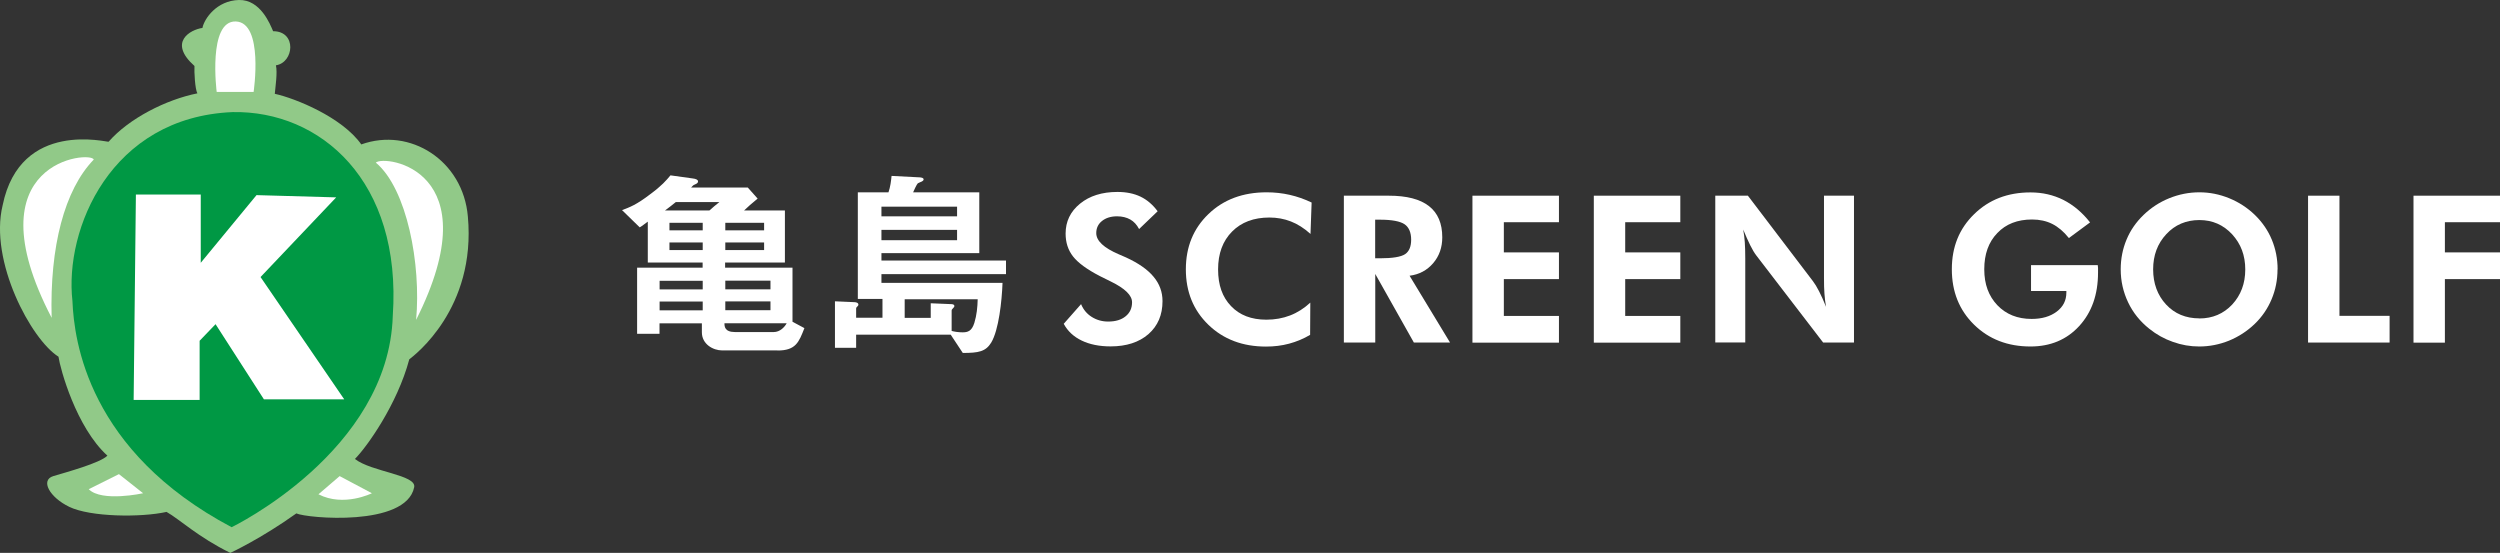
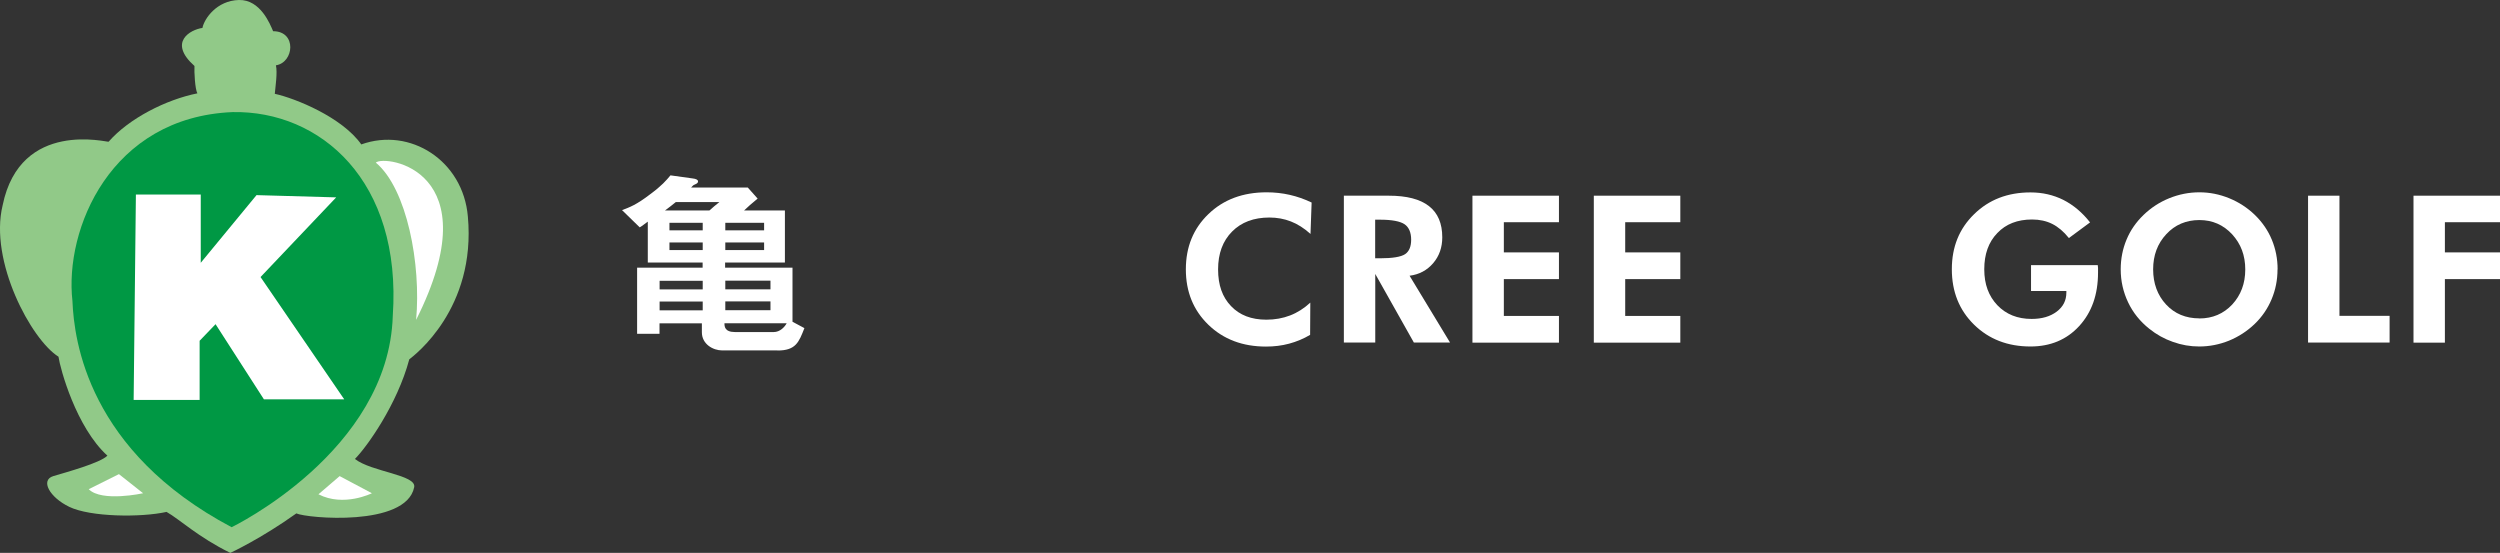
<svg xmlns="http://www.w3.org/2000/svg" viewBox="0 0 266.75 58.99">
  <rect x="0" y="0" width="266.75" height="58.99" fill="#333333" stroke="none" />
  <defs>
    <style>.d{fill:#009844;}.e{fill:#fff;}.f{fill:#91c988;}</style>
  </defs>
  <g id="a" />
  <g id="b">
    <g id="c">
      <g>
        <g>
          <g>
            <path class="e" d="M82.98,37.39h-5.92c-.99,0-2.17-.68-2.17-1.93v-.96h-4.52v1.12h-2.39v-7.06h6.99v-.55h-5.85v-4.36c-.13,.09-.7,.53-.86,.61l-1.89-1.84c.83-.31,1.54-.57,3-1.69,1.25-.92,1.71-1.47,2.17-2.02l2.37,.33c.37,.04,.57,.15,.57,.31,0,.2-.18,.26-.37,.35-.13,.04-.2,.13-.37,.31h6.05l1.05,1.18c-.53,.42-1.16,.99-1.45,1.27h4.36v5.55h-6.38v.55h7.19v5.77l1.27,.68c-.59,1.51-.92,2.39-2.87,2.39Zm-8-7.43h-4.6v.92h4.6v-.92Zm0,2.21h-4.6v.94h4.6v-.94Zm-2.87-10.61c-.44,.35-.7,.57-1.16,.9h4.74c.28-.26,.77-.66,1.07-.9h-4.65Zm2.87,2.21h-3.55v.81h3.55v-.81Zm0,2.1h-3.55v.81h3.55v-.81Zm2.32,8.62c0,.31,0,.94,1.12,.94h4.14c.66,0,1.16-.53,1.38-.94h-6.64Zm4.23-10.72h-4.14v.81h4.14v-.81Zm0,2.1h-4.14v.81h4.14v-.81Zm.68,4.08h-4.82v.92h4.82v-.92Zm0,2.21h-4.82v.94h4.82v-.94Z" />
-             <path class="e" d="M94.05,29.26v.92h12.92c-.07,1.93-.4,5.04-1.21,6.38-.59,.96-1.36,1.1-3.03,1.1l-1.29-1.95h-10.09v1.4h-2.26v-4.96l2.06,.09c.13,0,.44,.04,.44,.26,0,.09-.04,.13-.11,.2-.07,.07-.13,.11-.13,.24v.96h2.81v-2h-2.63v-11.38h3.27c.2-.57,.28-1.23,.33-1.75l2.92,.15c.18,0,.5,.04,.5,.22,0,.11-.13,.2-.18,.22-.07,.04-.37,.15-.44,.2-.11,.09-.44,.81-.5,.96h7.06v6.49h-10.44v.79h13.29v1.45h-13.29Zm8.07-7.21h-8.07v1.03h8.07v-1.03Zm0,2.48h-8.07v1.1h8.07v-1.1Zm-5.59,7.39v2h2.78v-1.56l2.17,.09c.13,0,.35,.02,.35,.2,0,.09-.04,.13-.09,.18-.18,.18-.2,.22-.2,.33v2.15c.24,.07,.7,.15,1.16,.15,.55,0,.99-.11,1.27-1.03,.24-.79,.33-1.64,.35-2.5h-7.81Z" />
          </g>
          <g>
-             <path class="e" d="M113.49,34.56l1.86-2.11c.24,.58,.61,1.03,1.13,1.36,.52,.33,1.11,.5,1.76,.5,.79,0,1.41-.19,1.86-.56,.46-.37,.69-.87,.69-1.5,0-.74-.76-1.48-2.28-2.22-.49-.24-.88-.43-1.17-.58-1.37-.71-2.32-1.41-2.85-2.09-.53-.68-.79-1.49-.79-2.44,0-1.29,.51-2.35,1.54-3.19,1.02-.83,2.35-1.25,3.99-1.25,.95,0,1.77,.17,2.46,.5,.69,.33,1.3,.85,1.83,1.56l-1.98,1.9c-.24-.46-.55-.8-.94-1.02-.39-.22-.86-.34-1.41-.34-.66,0-1.2,.17-1.61,.5-.41,.33-.61,.76-.61,1.29,0,.83,.81,1.58,2.42,2.27,.32,.14,.57,.24,.74,.32,1.33,.61,2.31,1.29,2.95,2.06,.64,.76,.96,1.63,.96,2.61,0,1.47-.5,2.64-1.5,3.52-1,.87-2.35,1.31-4.04,1.31-1.2,0-2.23-.21-3.08-.62-.86-.41-1.5-1.01-1.92-1.79Z" />
            <path class="e" d="M139.83,24.96c-.68-.61-1.37-1.05-2.09-1.33-.71-.28-1.48-.42-2.29-.42-1.67,0-3,.5-3.99,1.5-.99,1-1.49,2.34-1.49,4.03s.46,2.96,1.38,3.92c.92,.97,2.18,1.45,3.77,1.45,.91,0,1.75-.15,2.53-.45s1.5-.76,2.16-1.37l-.02,3.44c-.71,.42-1.46,.73-2.24,.94s-1.6,.31-2.47,.31c-2.5,0-4.55-.78-6.15-2.33s-2.4-3.52-2.4-5.91,.8-4.35,2.41-5.9c1.61-1.55,3.68-2.32,6.21-2.32,.85,0,1.67,.09,2.46,.27,.79,.18,1.57,.45,2.34,.82l-.12,3.36Z" />
            <path class="e" d="M154.72,36.55h-3.86l-4.12-7.32v7.32h-3.35v-15.67h4.8c1.91,0,3.33,.37,4.28,1.11,.95,.74,1.42,1.85,1.42,3.33,0,1.08-.32,2-.97,2.76s-1.49,1.21-2.52,1.34l4.32,7.13Zm-7.99-8.99h.5c1.36,0,2.25-.15,2.69-.44,.44-.3,.65-.81,.65-1.55s-.23-1.32-.7-1.64-1.35-.49-2.64-.49h-.5v4.12Z" />
            <path class="e" d="M157.11,36.55v-15.67h9.23v2.83h-5.88v3.22h5.88v2.85h-5.88v3.93h5.88v2.85h-9.23Z" />
            <path class="e" d="M170.06,36.55v-15.67h9.23v2.83h-5.88v3.22h5.88v2.85h-5.88v3.93h5.88v2.85h-9.23Z" />
-             <path class="e" d="M183.02,36.55v-15.67h3.48l6.94,9.12c.2,.26,.42,.62,.66,1.09,.24,.47,.49,1.02,.74,1.65-.08-.46-.14-.92-.17-1.38-.04-.46-.05-1.03-.05-1.71v-8.77h3.2v15.67h-3.29l-7.13-9.29c-.2-.26-.42-.62-.65-1.09s-.49-1.03-.75-1.68c.08,.45,.14,.9,.17,1.36s.05,1.04,.05,1.74v8.95h-3.2Z" />
            <path class="e" d="M216.69,28.29h7.14c.01,.09,.02,.19,.03,.3,0,.11,0,.27,0,.49,0,2.35-.67,4.25-2.01,5.71-1.34,1.46-3.08,2.18-5.2,2.18-2.43,0-4.44-.78-6.02-2.33s-2.37-3.52-2.37-5.91,.79-4.33,2.38-5.88c1.58-1.55,3.59-2.32,6.01-2.32,1.28,0,2.45,.27,3.51,.8,1.06,.54,2.01,1.33,2.85,2.4l-2.26,1.67c-.56-.7-1.16-1.2-1.78-1.51s-1.34-.47-2.15-.47c-1.55,0-2.79,.48-3.71,1.45-.93,.96-1.39,2.25-1.39,3.86s.47,2.86,1.4,3.84c.93,.97,2.15,1.46,3.65,1.46,1.1,0,1.99-.26,2.68-.78,.69-.52,1.03-1.19,1.03-2.03v-.17h-3.77v-2.76Z" />
            <path class="e" d="M243.01,28.75c0,1.12-.21,2.18-.63,3.18s-1.02,1.88-1.8,2.63c-.81,.78-1.73,1.37-2.75,1.79-1.02,.41-2.08,.62-3.17,.62-.96,0-1.89-.16-2.81-.49-.92-.32-1.76-.79-2.52-1.4-.98-.78-1.74-1.72-2.26-2.82-.52-1.09-.79-2.27-.79-3.52,0-1.13,.21-2.19,.62-3.17,.41-.99,1.02-1.87,1.82-2.64,.79-.76,1.7-1.36,2.74-1.78,1.04-.42,2.11-.63,3.21-.63s2.15,.21,3.18,.63c1.03,.42,1.94,1.01,2.74,1.78,.79,.77,1.4,1.65,1.81,2.64,.41,.99,.62,2.05,.62,3.17Zm-8.35,5.23c1.42,0,2.59-.5,3.52-1.49,.92-1,1.39-2.24,1.39-3.74s-.47-2.73-1.4-3.75c-.94-1.01-2.1-1.52-3.5-1.52s-2.6,.5-3.53,1.51c-.94,1.01-1.4,2.26-1.4,3.75s.46,2.76,1.38,3.75c.92,.99,2.11,1.48,3.55,1.48Z" />
            <path class="e" d="M246.27,36.55v-15.67h3.35v12.82h5.35v2.85h-8.7Z" />
            <path class="e" d="M257.52,36.55v-15.67h9.23v2.83h-5.88v3.22h5.88v2.85h-5.88v6.78h-3.35Z" />
          </g>
        </g>
        <g>
          <path class="f" d="M24.58,58.99s3.27-1.51,7.04-4.21c1.11,.52,11.69,1.47,12.57-2.78,.31-1.34-4.56-1.64-6.32-3.03,1.27-1.27,4.52-5.83,5.8-10.63,.55-.43,7.15-5.4,6.25-15.24-.51-5.98-6.18-9.56-11.37-7.69-2.06-2.91-7.04-4.92-9.23-5.4,.06-.73,.3-2.26,.12-3.04,1.94-.3,2.25-3.64-.3-3.64C28.83,2.61,27.8-.06,25.49,0c-2.37,.06-3.7,2-3.89,2.98-1.28,.18-3.71,1.51-.85,4.06-.04,.6,.06,2.49,.31,2.92-3.34,.67-7.29,2.67-9.47,5.16,0,.12-9.42-2.47-11.31,6.79-1.45,5.95,3.05,14.33,5.96,16.15,.18,1.27,1.88,7.53,5.22,10.56-.79,.79-4.37,1.76-5.77,2.18-1.4,.42-.43,2.25,1.7,3.28,2.25,1.09,7.65,1.15,10.38,.54,1.4,.79,3.34,2.67,6.8,4.37Z" />
          <path class="d" d="M24.72,56.25s16.75-8.08,17.19-22.55c.99-14.41-7.74-21.91-17.08-21.74-13.04,.53-17.97,12.51-17.1,20.16,.17,4.27,1.7,16.04,16.98,24.13Z" />
          <polygon class="e" points="14.5 20.76 21.42 20.76 21.42 28.04 27.37 20.82 35.87 21.06 27.8 29.56 36.73 42.61 28.16 42.61 23 34.59 21.3 36.36 21.3 42.67 14.26 42.67 14.5 20.76" />
-           <path class="e" d="M23.12,9.8s-.97-7.61,2.04-7.51c3.01,.11,1.9,7.52,1.9,7.52h-3.95Z" />
-           <path class="e" d="M10,17.03c-.22-.97-13.23,.08-4.49,16.88-.21-7.61,1.37-13.65,4.49-16.88Z" />
          <path class="e" d="M40.1,17.35c.97-.86,12.36,.75,4.3,16.78,.54-5.91-.96-13.98-4.3-16.78Z" />
          <path class="e" d="M9.46,52.2l3.23-1.61,2.58,2.04s-4.41,.97-5.8-.43Z" />
          <path class="e" d="M33.98,52.74l2.26-1.94,3.44,1.83s-3.01,1.5-5.7,.11Z" />
        </g>
      </g>
    </g>
  </g>
</svg>